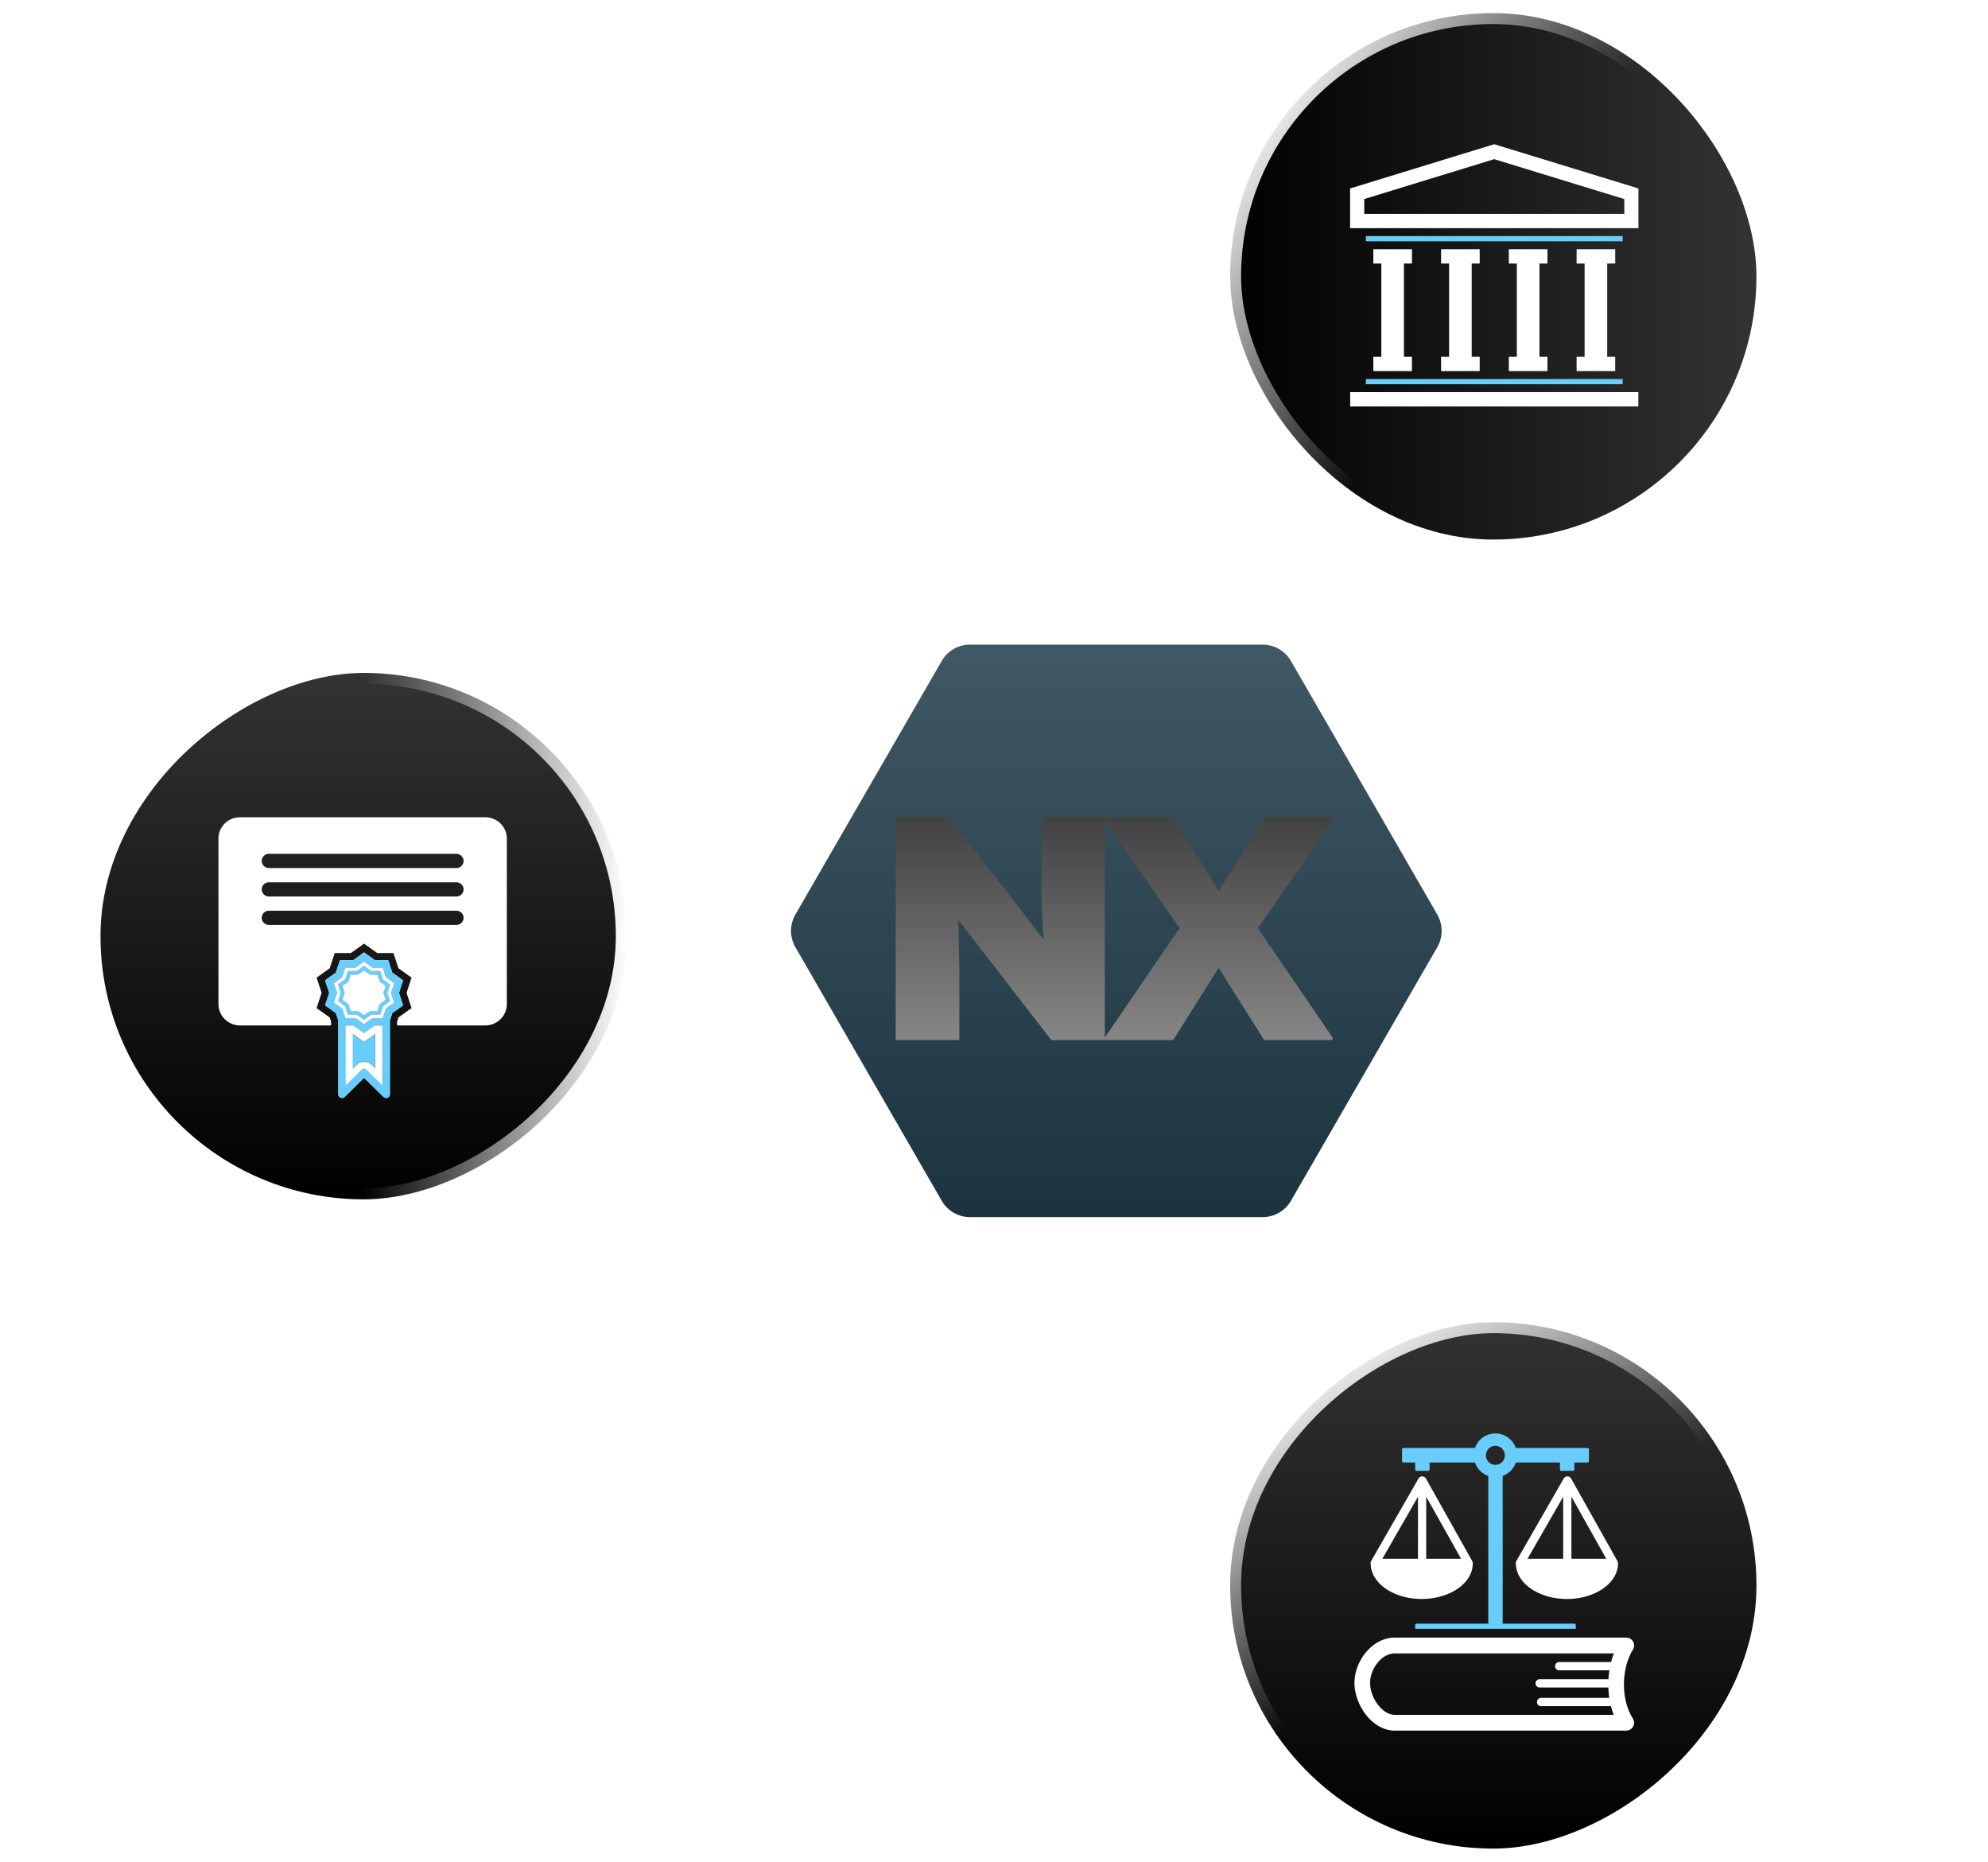
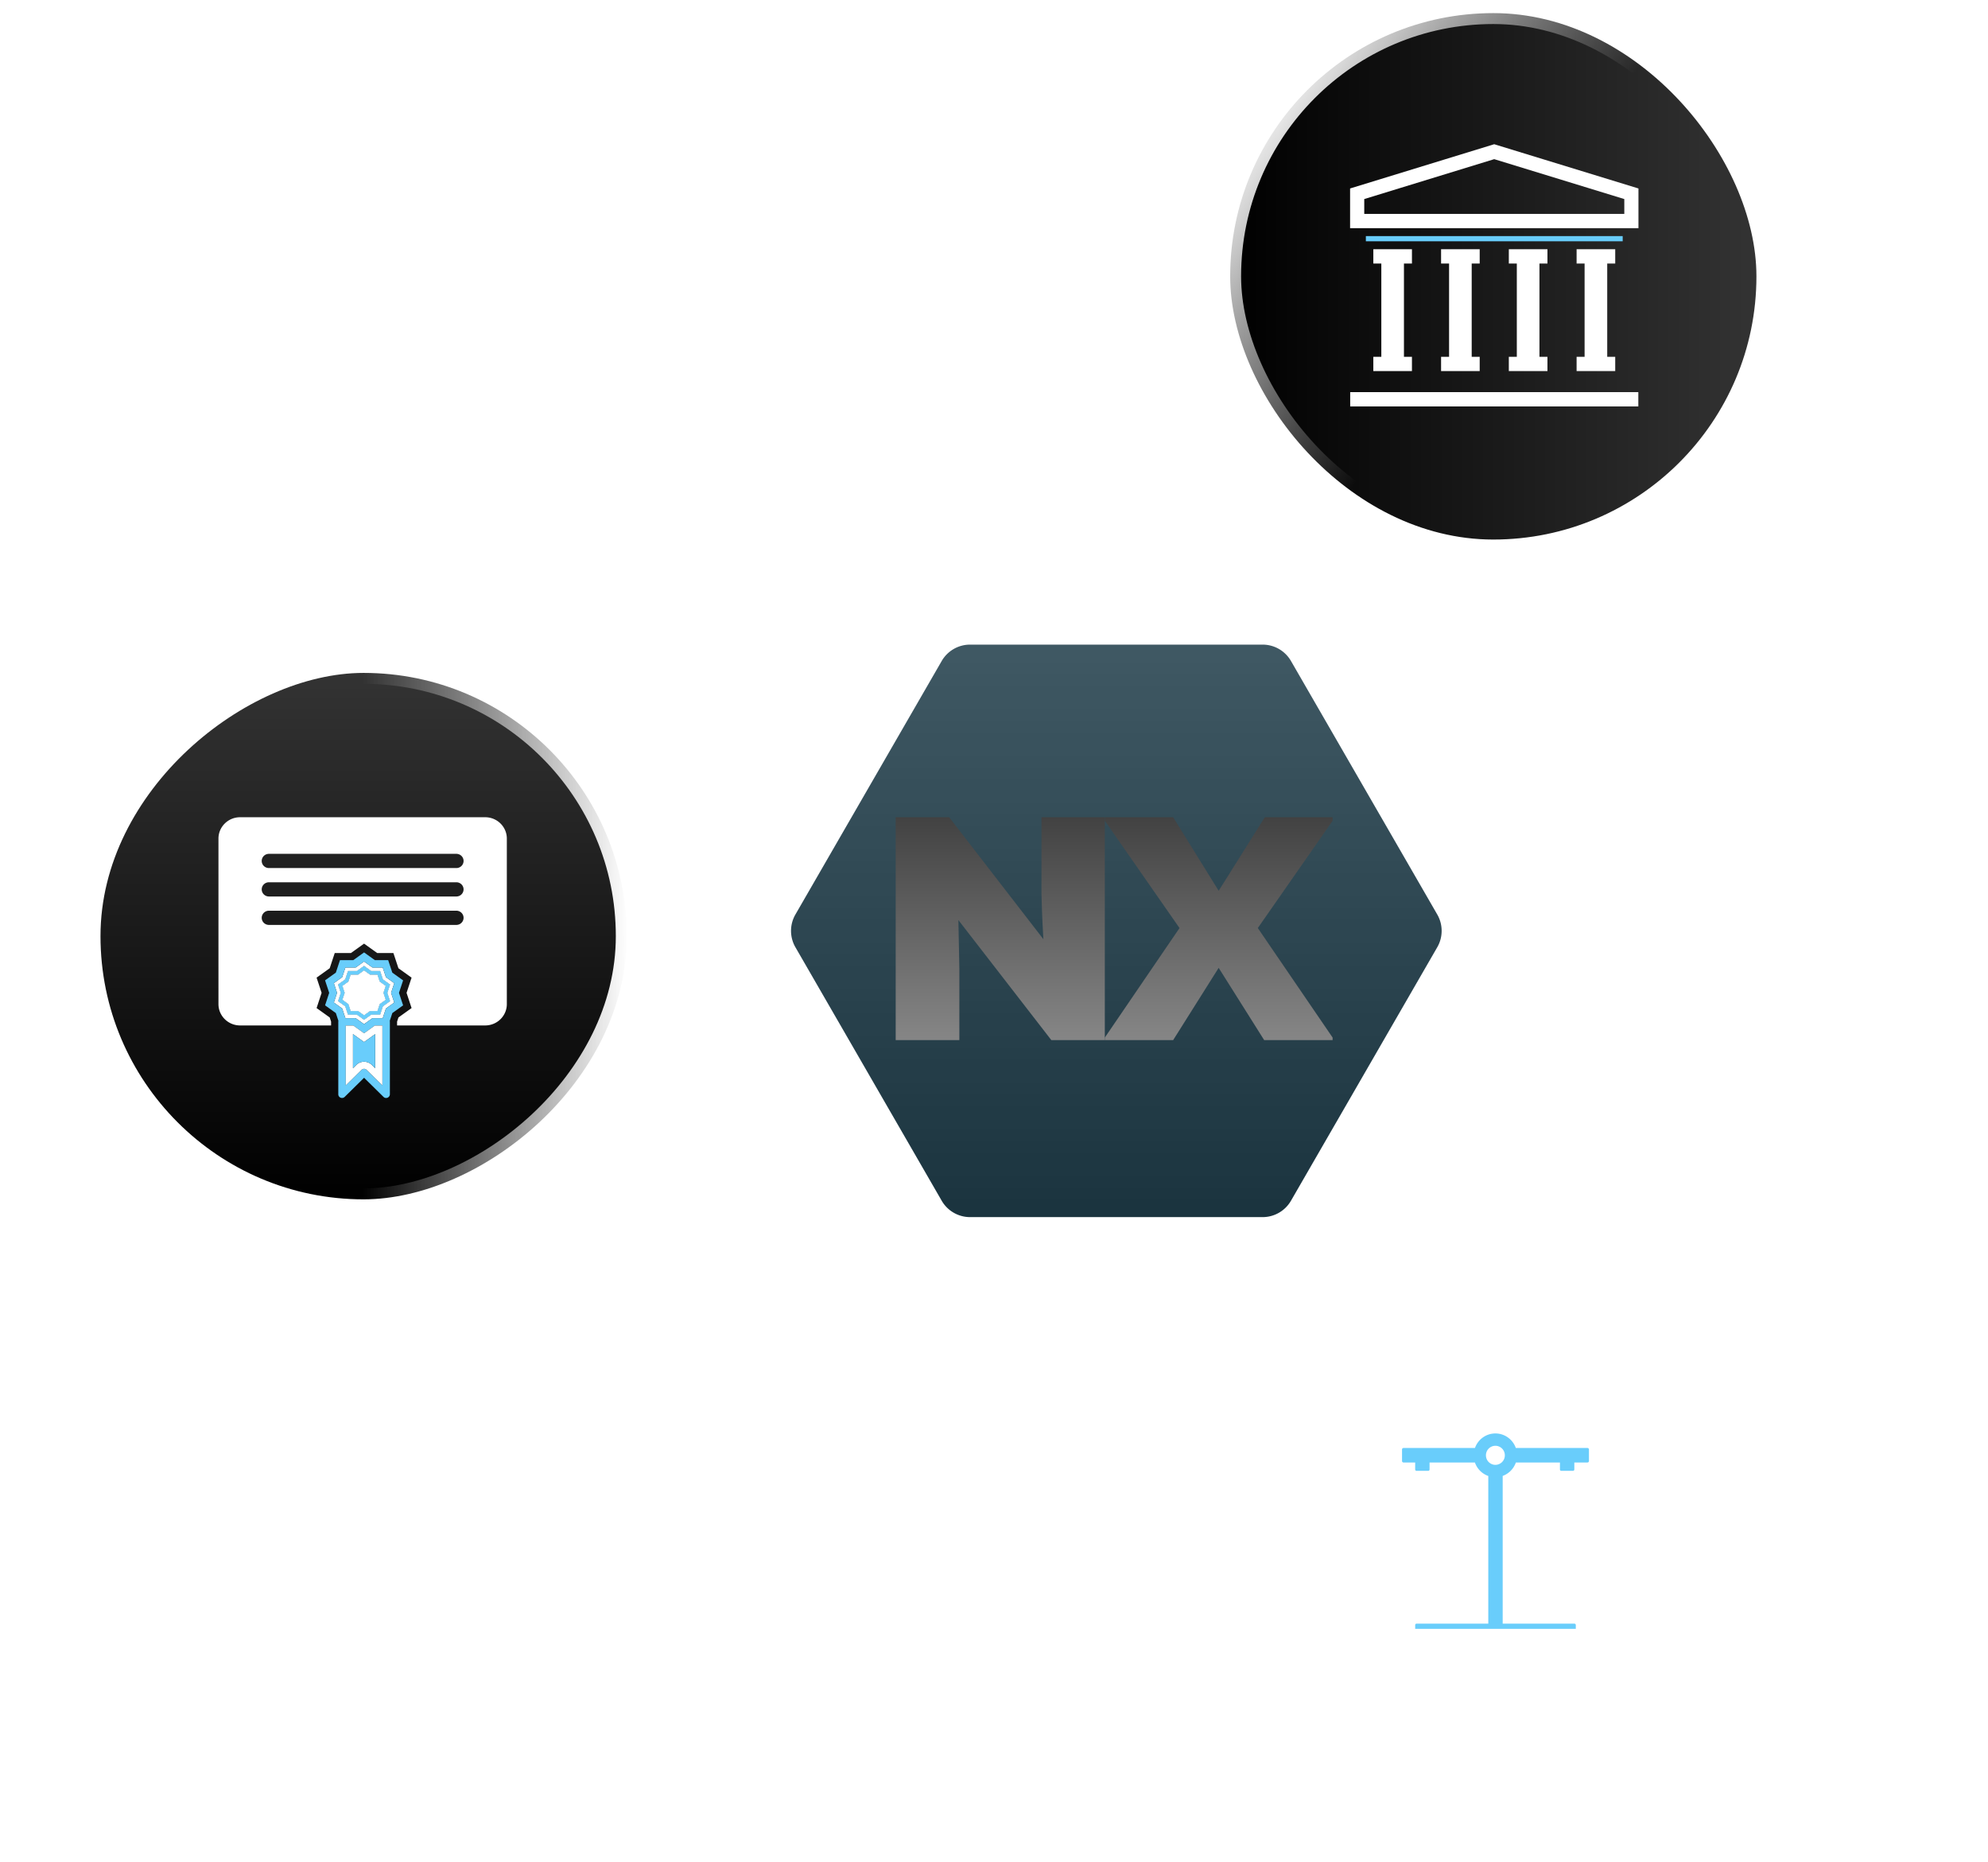
<svg xmlns="http://www.w3.org/2000/svg" width="455" height="426" fill="none">
  <g filter="url(#a)">
    <circle cx="255" cy="213" r="100" fill="#fff" fill-opacity=".1" />
  </g>
  <path stroke="#fff" stroke-linecap="round" stroke-width="10" d="m255.459 213 55.906 96.97M255.459 213H143.646m111.813 0 55.906-96.969" />
  <path fill="url(#b)" d="M179.885 217.999a10.003 10.003 0 0 1 0-9.998l33.478-58a10 10 0 0 1 8.661-5.001h66.952a10 10 0 0 1 8.661 5.001l33.478 58a10.003 10.003 0 0 1 0 9.998l-33.478 58a10 10 0 0 1-8.661 5.001h-66.952a10 10 0 0 1-8.661-5.001l-33.478-58z" />
  <path fill="#69CDFB" fill-opacity=".25" d="M179.885 217.999a10.003 10.003 0 0 1 0-9.998l33.478-58a10 10 0 0 1 8.661-5.001h66.952a10 10 0 0 1 8.661 5.001l33.478 58a10.003 10.003 0 0 1 0 9.998l-33.478 58a10 10 0 0 1-8.661 5.001h-66.952a10 10 0 0 1-8.661-5.001l-33.478-58z" style="mix-blend-mode:overlay" />
  <path stroke="#fff" stroke-width="5" d="M179.885 217.999a10.003 10.003 0 0 1 0-9.998l33.478-58a10 10 0 0 1 8.661-5.001h66.952a10 10 0 0 1 8.661 5.001l33.478 58a10.003 10.003 0 0 1 0 9.998l-33.478 58a10 10 0 0 1-8.661 5.001h-66.952a10 10 0 0 1-8.661-5.001l-33.478-58z" />
  <path fill="url(#c)" d="m217.239 187 21.563 27.904c-.364-6.12-.364-8.451-.437-10.418V187h14.497v51h-12.239l-21.272-27.467.219 11.147V238H205v-51h12.239z" />
  <path fill="url(#d)" d="M278.92 203.83 289.483 187H305v.801l-17.12 24.553L305 237.417V238h-15.663l-10.417-16.539L268.502 238h-15.64v-.583l17.097-25.063-17.097-24.553V187h15.64l10.418 16.83z" />
-   <rect width="120.445" height="120.459" x="402.007" y="302.548" fill="url(#e)" stroke="url(#f)" stroke-width="5" rx="60.222" transform="rotate(90 402.007 302.548)" />
  <path fill="#fff" fill-rule="evenodd" d="M319.246 374.714h52.964c.988 0 1.79.808 1.79 1.805 0 .384-.12.742-.323 1.035-1.32 2.225-1.998 5.048-1.998 7.887 0 2.818.669 5.61 2.041 7.795a1.81 1.81 0 0 1-.559 2.482 1.771 1.771 0 0 1-.951.277l-52.964.005c-2.532 0-4.794-1.399-6.447-3.42-1.718-2.099-2.799-4.927-2.799-7.495 0-2.567 1.067-5.217 2.771-7.176 1.662-1.908 3.941-3.195 6.475-3.195zm49.46 15.69h-15.997a.941.941 0 0 1-.938-.944c0-.522.42-.946.938-.946h15.618a20.534 20.534 0 0 1-.216-2.379h-15.734a.942.942 0 0 1-.938-.946c0-.521.42-.945.938-.945h15.756c.039-.685.111-1.369.217-2.044h-11.495a.942.942 0 0 1-.937-.946.94.94 0 0 1 .937-.944h11.882c.174-.678.381-1.342.623-1.986h-50.114c-1.433 0-2.774.788-3.79 1.955-1.154 1.326-1.877 3.101-1.877 4.806 0 1.763.763 3.729 1.975 5.209 1.012 1.237 2.32 2.096 3.692 2.096h50.086a17.97 17.97 0 0 1-.626-1.986zm-9.093-52.038 10.558 18.816a.99.99 0 0 1 .128.51h.009l.003.071c0 4.482-5.231 8.117-11.681 8.117-6.38 0-11.566-3.557-11.677-7.971a.996.996 0 0 1 .14-.795l10.797-18.79a.974.974 0 0 1 1.341-.361c.17.098.299.239.382.403zm.041 4.092v14.22h7.978l-7.978-14.22zm-1.883 14.22V342.48l-8.157 14.198h8.157zm-31.39-18.312 10.558 18.816a.978.978 0 0 1 .126.51h.01l.001.037.001.034c0 4.482-5.23 8.117-11.681 8.117-6.38 0-11.565-3.557-11.677-7.971a.993.993 0 0 1 .14-.795l10.797-18.79a.98.98 0 0 1 1.725.042zm.039 4.092v14.22h7.979l-7.979-14.22zm-1.881 14.22V342.48l-8.158 14.198h8.158z" clip-rule="evenodd" />
  <path fill="#69CDFB" fill-rule="evenodd" d="M343.925 337.717v33.808h16.417c.172 0 .315.143.315.318v.871h-36.76v-.871c0-.175.142-.318.316-.318h16.416v-33.793a4.997 4.997 0 0 1-3.06-3.083h-10.38v1.592a.32.32 0 0 1-.315.319h-2.664a.32.32 0 0 1-.315-.319v-1.592h-2.641c-.202 0-.366-.143-.366-.319v-2.686c0-.175.164-.318.366-.318h16.326c.685-1.938 2.519-3.326 4.675-3.326 2.156 0 3.99 1.388 4.675 3.326h16.369c.202 0 .368.143.368.318v2.686c0 .176-.166.319-.368.319h-2.977v1.592a.318.318 0 0 1-.315.319h-2.664a.32.32 0 0 1-.315-.319v-1.592h-10.087a5.024 5.024 0 0 1-1.164 1.877 4.982 4.982 0 0 1-1.852 1.191zm.492-4.712a2.172 2.172 0 0 0-2.162-2.182 2.172 2.172 0 0 0-2.162 2.182c0 1.203.968 2.18 2.162 2.18a2.172 2.172 0 0 0 2.162-2.18z" clip-rule="evenodd" />
  <rect width="120.445" height="120.459" x="281.555" y="3" fill="url(#g)" stroke="url(#h)" stroke-width="5" rx="60.222" />
  <path fill="#69CDFB" d="M312.609 54.023h58.782v1.188h-58.782v-1.188z" />
  <path fill="#fff" d="M309.022 89.731h65.949V93h-65.949v-3.269zM321.327 60.3v21.342h1.831v3.268h-8.84v-3.268h1.831V60.3h-1.831v-3.27h8.84v3.27h-1.831zm15.506 0v21.342h1.83v3.268h-8.839v-3.268h1.83V60.3h-1.83v-3.27h8.839v3.27h-1.83zm15.505 0v21.342h1.831v3.268h-8.84v-3.268h1.831V60.3h-1.831v-3.27h8.84v3.27h-1.831zm15.513 0v21.342h1.831v3.268h-8.84v-3.268h1.831V60.3h-1.831v-3.27h8.84v3.27h-1.831z" />
-   <path fill="#69CDFB" fill-rule="evenodd" d="M371.391 86.73h-58.782v1.189h58.782V86.73z" clip-rule="evenodd" />
  <path fill="#fff" fill-rule="evenodd" d="M341.985 33 309 43.125v9.085h66v-9.085L341.985 33zm29.774 12.547-29.774-9.13-29.744 9.13v3.395h59.518v-3.395z" clip-rule="evenodd" />
  <rect width="120.459" height="120.445" x="23" y="274.434" fill="url(#i)" stroke="url(#j)" stroke-width="5" rx="60.222" transform="rotate(-90 23 274.434)" />
  <g filter="url(#k)">
    <path fill="#fff" fill-rule="evenodd" d="M111.05 234.642c2.729 0 4.95-2.189 4.95-4.879v-37.884c0-2.69-2.221-4.879-4.95-4.879h-56.1c-2.729 0-4.95 2.189-4.95 4.879v37.884c0 2.69 2.221 4.879 4.95 4.879h20.827v-.875l-.314-.953-3.003-2.151 1.149-3.48-1.149-3.48 3.003-2.152 1.149-3.48h3.712l2.962-2.122.04-.03.041.03 2.963 2.122h3.711l1.15 3.48 2.3 1.649.708.507-1.148 3.476 1.149 3.48-3.003 2.151-.315.954v.874h20.168zm-6.6-36.014h-42.9c-.438 0-.857-.171-1.167-.476a1.614 1.614 0 0 1-.483-1.15c0-.431.174-.845.483-1.15.31-.305.73-.476 1.167-.476h42.9a1.664 1.664 0 0 1 1.167.476c.309.305.483.719.483 1.15 0 .431-.174.845-.483 1.15-.31.305-.729.476-1.167.476zm0 6.505h-42.9c-.438 0-.857-.171-1.167-.476a1.613 1.613 0 0 1 0-2.3c.31-.305.73-.476 1.167-.476h42.9c.438 0 .857.171 1.167.476.309.305.483.719.483 1.15 0 .432-.174.845-.483 1.15a1.652 1.652 0 0 1-1.167.476zm0 6.506h-42.9c-.438 0-.857-.172-1.167-.477a1.613 1.613 0 0 1 0-2.299c.31-.305.73-.477 1.167-.477h42.9c.438 0 .857.172 1.167.477.309.305.483.718.483 1.149 0 .432-.174.845-.483 1.15-.31.305-.729.477-1.167.477z" clip-rule="evenodd" />
-     <path fill="#fff" fill-rule="evenodd" d="m77.45 233.579-.583-1.77-2.467-1.767.944-2.859-.944-2.86 2.466-1.767.944-2.859h3.05l2.467-1.767 2.466 1.767h3.05l.944 2.859 2.472 1.771-.943 2.856.944 2.859-2.467 1.767-.577 1.75.012.16c.003.033.004.066.005.099v16.573a.849.849 0 0 1-.53.78l-.003.002-.004.001a.847.847 0 0 1-.923-.18l-.002-.002-4.441-4.377-4.44 4.375a.867.867 0 0 1-1.32-.127.838.838 0 0 1-.143-.47v-16.625c0 .015 0-.016 0 0 .001-.043.008-.087.015-.131l.008-.058zm6.726 11.478h-.004l-.241-.238a.864.864 0 0 0-1.212 0l-3.581 3.53v-13.684h1.722l2.467 1.767 2.466-1.767h1.722v13.684l-3.34-3.292zm-.853-25.04 1.91 1.369h2.362l.732 2.214 1.91 1.37-.731 2.213.731 2.213-1.91 1.369-.731 2.214h-2.363l-1.91 1.369-1.91-1.369h-2.362l-.732-2.214-1.91-1.369.732-2.213-.732-2.213 1.91-1.37.732-2.214h2.362l1.91-1.369z" clip-rule="evenodd" />
    <path fill="#fff" fill-rule="evenodd" d="m77.38 225.28 1.64-1.178.63-1.903h2.032l1.641-1.176 1.642 1.176h2.032l.629 1.903 1.641 1.178-.629 1.902.63 1.904-1.642 1.177-.63 1.902h-2.031l-1.642 1.178-1.641-1.178H79.65l-.63-1.902-1.64-1.177.628-1.904-.629-1.902zm5.943-3.252-1.373.985h-1.701l-.527 1.592-1.373.985.527 1.593-.527 1.593 1.373.984.527 1.593h1.701l1.373.984 1.374-.984h1.7l.527-1.593 1.373-.984-.526-1.593.526-1.593-1.373-.985-.526-1.592h-1.701l-1.374-.985z" clip-rule="evenodd" />
    <path fill="#fff" fill-rule="evenodd" d="m85.233 221.386-1.91-1.369-1.91 1.369h-2.362l-.732 2.214-1.91 1.37.732 2.213-.732 2.213 1.91 1.369.732 2.214h2.362l1.91 1.369 1.91-1.369h2.362l.732-2.214 1.91-1.369-.731-2.213.731-2.213-1.91-1.37-.731-2.214h-2.363zm-6.212 2.716-1.642 1.178.63 1.902-.63 1.904 1.642 1.177.629 1.902h2.032l1.641 1.178 1.642-1.178h2.032l.629-1.902 1.641-1.177-.629-1.904.63-1.902-1.642-1.178-.63-1.903h-2.031l-1.642-1.176-1.641 1.176H79.65l-.63 1.903z" clip-rule="evenodd" />
    <path fill="#fff" d="m81.95 223.013 1.373-.985 1.374.985h1.7l.527 1.592 1.373.985-.526 1.593.526 1.593-1.373.984-.526 1.593h-1.701l-1.374.984-1.373-.984h-1.701l-.527-1.593-1.373-.984.527-1.593-.527-1.593 1.373-.985.527-1.592h1.701z" />
    <path fill="#69CDFB" fill-rule="evenodd" d="m83.327 215.919.04.03h-.081l.04-.03zm8.932 8.408-2.472-1.771-.944-2.859h-3.05l-2.466-1.767-2.467 1.767h-3.05l-.944 2.859-2.466 1.767.944 2.86-.944 2.859 2.467 1.767.583 1.77a1.928 1.928 0 0 1-.008.058 1.062 1.062 0 0 0-.015.131v16.625a.838.838 0 0 0 .529.781.867.867 0 0 0 .935-.184l4.439-4.375 4.44 4.377.003.002a.847.847 0 0 0 .923.18l.004-.001.003-.002a.849.849 0 0 0 .53-.78v-16.573a1.49 1.49 0 0 0-.005-.099l-.012-.16.577-1.75 2.467-1.767-.944-2.859.943-2.856zm-8.936-4.31 1.91 1.369h2.362l.732 2.214 1.91 1.37-.731 2.213.731 2.213-1.91 1.369-.731 2.214h-2.363l-1.91 1.369-1.91-1.369h-2.362l-.732-2.214-1.91-1.369.732-2.213-.732-2.213 1.91-1.37.732-2.214h2.362l1.91-1.369zm-4.185 14.648h1.722l2.467 1.767 2.466-1.767h1.722v13.684l-3.34-3.292h-.003l-.241-.238a.864.864 0 0 0-1.212 0l-3.581 3.53v-13.684zm-1.759-9.385 1.642-1.178.629-1.903h2.032l1.641-1.176 1.642 1.176h2.032l.629 1.903 1.641 1.178-.629 1.902.63 1.904-1.642 1.177-.63 1.902h-2.031l-1.642 1.178-1.641-1.178H79.65l-.63-1.902-1.64-1.177.628-1.904-.629-1.902zm5.944-3.252-1.373.985h-1.701l-.527 1.592-1.373.985.527 1.593-.527 1.593 1.373.984.527 1.593h1.701l1.373.984 1.374-.984h1.7l.527-1.593 1.373-.984-.526-1.593.526-1.593-1.373-.985-.526-1.592h-1.701l-1.374-.985z" clip-rule="evenodd" />
    <path fill="#fff" fill-rule="evenodd" d="M84.172 245.057h.004l3.34 3.292v-13.684h-1.723l-2.466 1.767-2.467-1.767h-1.722v13.684l3.581-3.53a.864.864 0 0 1 1.212 0l.241.238zm-3.384-.634.764-.754a2.533 2.533 0 0 1 3.265-.238h.042l1.007.992v-7.799l-2.54 1.819-2.538-1.819v7.799z" clip-rule="evenodd" />
    <path fill="#69CDFB" d="m81.552 243.669-.764.754v-7.799l2.539 1.819 2.538-1.819v7.799l-1.006-.992h-.042a2.533 2.533 0 0 0-3.265.238z" />
  </g>
  <defs>
    <linearGradient id="b" x1="255.02" x2="255.02" y1="145" y2="281.043" gradientUnits="userSpaceOnUse">
      <stop stop-color="#333" />
      <stop offset="1" />
    </linearGradient>
    <linearGradient id="c" x1="255" x2="255" y1="187" y2="238" gradientUnits="userSpaceOnUse">
      <stop stop-color="#424242" />
      <stop offset="1" stop-color="#868686" />
    </linearGradient>
    <linearGradient id="d" x1="255" x2="255" y1="187" y2="238" gradientUnits="userSpaceOnUse">
      <stop stop-color="#424242" />
      <stop offset="1" stop-color="#868686" />
    </linearGradient>
    <linearGradient id="e" x1="522.452" x2="401.969" y1="362.409" y2="362.409" gradientUnits="userSpaceOnUse">
      <stop />
      <stop offset="1" stop-color="#333" />
    </linearGradient>
    <linearGradient id="f" x1="401.969" x2="457.945" y1="393.167" y2="355.446" gradientUnits="userSpaceOnUse">
      <stop stop-color="#fff" />
      <stop offset="1" stop-color="#fff" stop-opacity="0" />
    </linearGradient>
    <linearGradient id="g" x1="402" x2="281.517" y1="62.861" y2="62.861" gradientUnits="userSpaceOnUse">
      <stop stop-color="#333" />
      <stop offset="1" />
    </linearGradient>
    <linearGradient id="h" x1="281.517" x2="337.417" y1="32.474" y2="70.591" gradientUnits="userSpaceOnUse">
      <stop stop-color="#fff" />
      <stop offset="1" stop-color="#fff" stop-opacity="0" />
    </linearGradient>
    <linearGradient id="i" x1="143.459" x2="22.962" y1="334.289" y2="334.289" gradientUnits="userSpaceOnUse">
      <stop stop-color="#333" />
      <stop offset="1" />
    </linearGradient>
    <linearGradient id="j" x1="83.461" x2="83.461" y1="395.229" y2="334.461" gradientUnits="userSpaceOnUse">
      <stop stop-color="#fff" />
      <stop offset="1" stop-color="#fff" stop-opacity="0" />
    </linearGradient>
    <filter id="a" width="400" height="400" x="55" y="13" color-interpolation-filters="sRGB" filterUnits="userSpaceOnUse">
      <feFlood flood-opacity="0" result="BackgroundImageFix" />
      <feBlend in="SourceGraphic" in2="BackgroundImageFix" result="shape" />
      <feGaussianBlur result="effect1_foregroundBlur_199_77" stdDeviation="50" />
    </filter>
    <filter id="k" width="166" height="164.24" x="0" y="137" color-interpolation-filters="sRGB" filterUnits="userSpaceOnUse">
      <feFlood flood-opacity="0" result="BackgroundImageFix" />
      <feColorMatrix in="SourceAlpha" result="hardAlpha" values="0 0 0 0 0 0 0 0 0 0 0 0 0 0 0 0 0 0 127 0" />
      <feOffset />
      <feGaussianBlur stdDeviation="25" />
      <feColorMatrix values="0 0 0 0 0 0 0 0 0 0 0 0 0 0 0 0 0 0 0.5 0" />
      <feBlend in2="BackgroundImageFix" result="effect1_dropShadow_199_77" />
      <feBlend in="SourceGraphic" in2="effect1_dropShadow_199_77" result="shape" />
    </filter>
  </defs>
</svg>